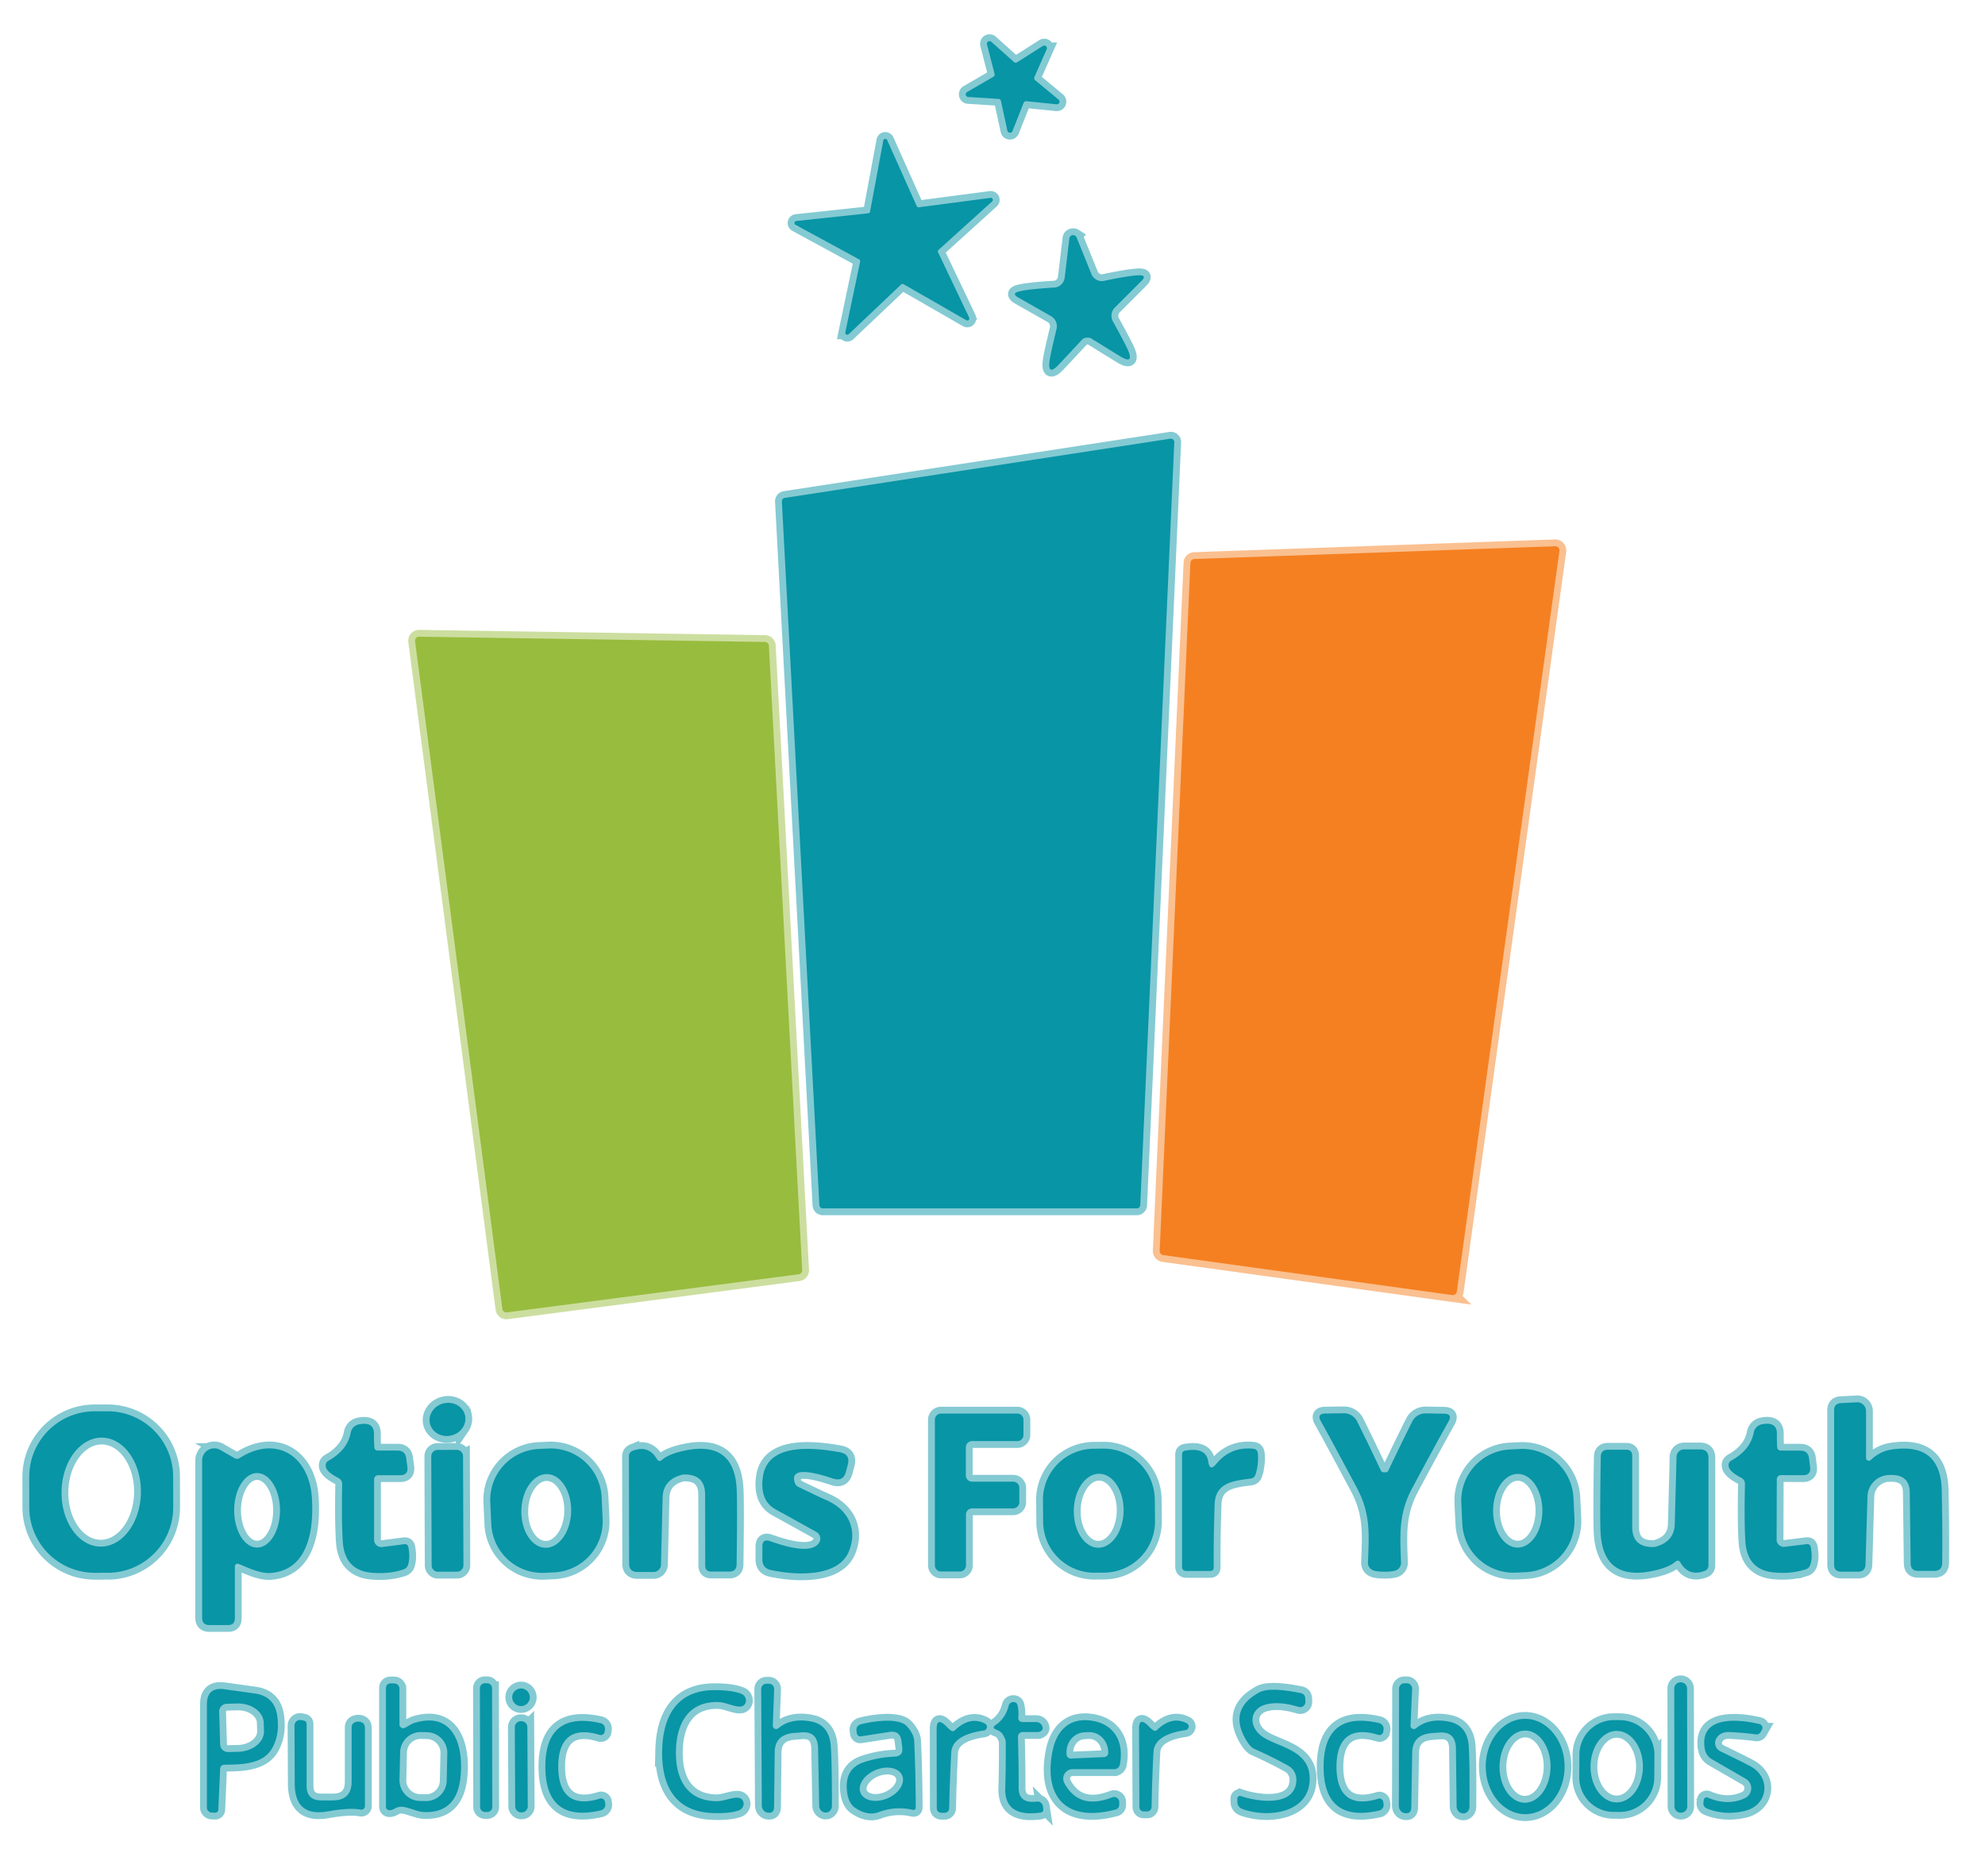
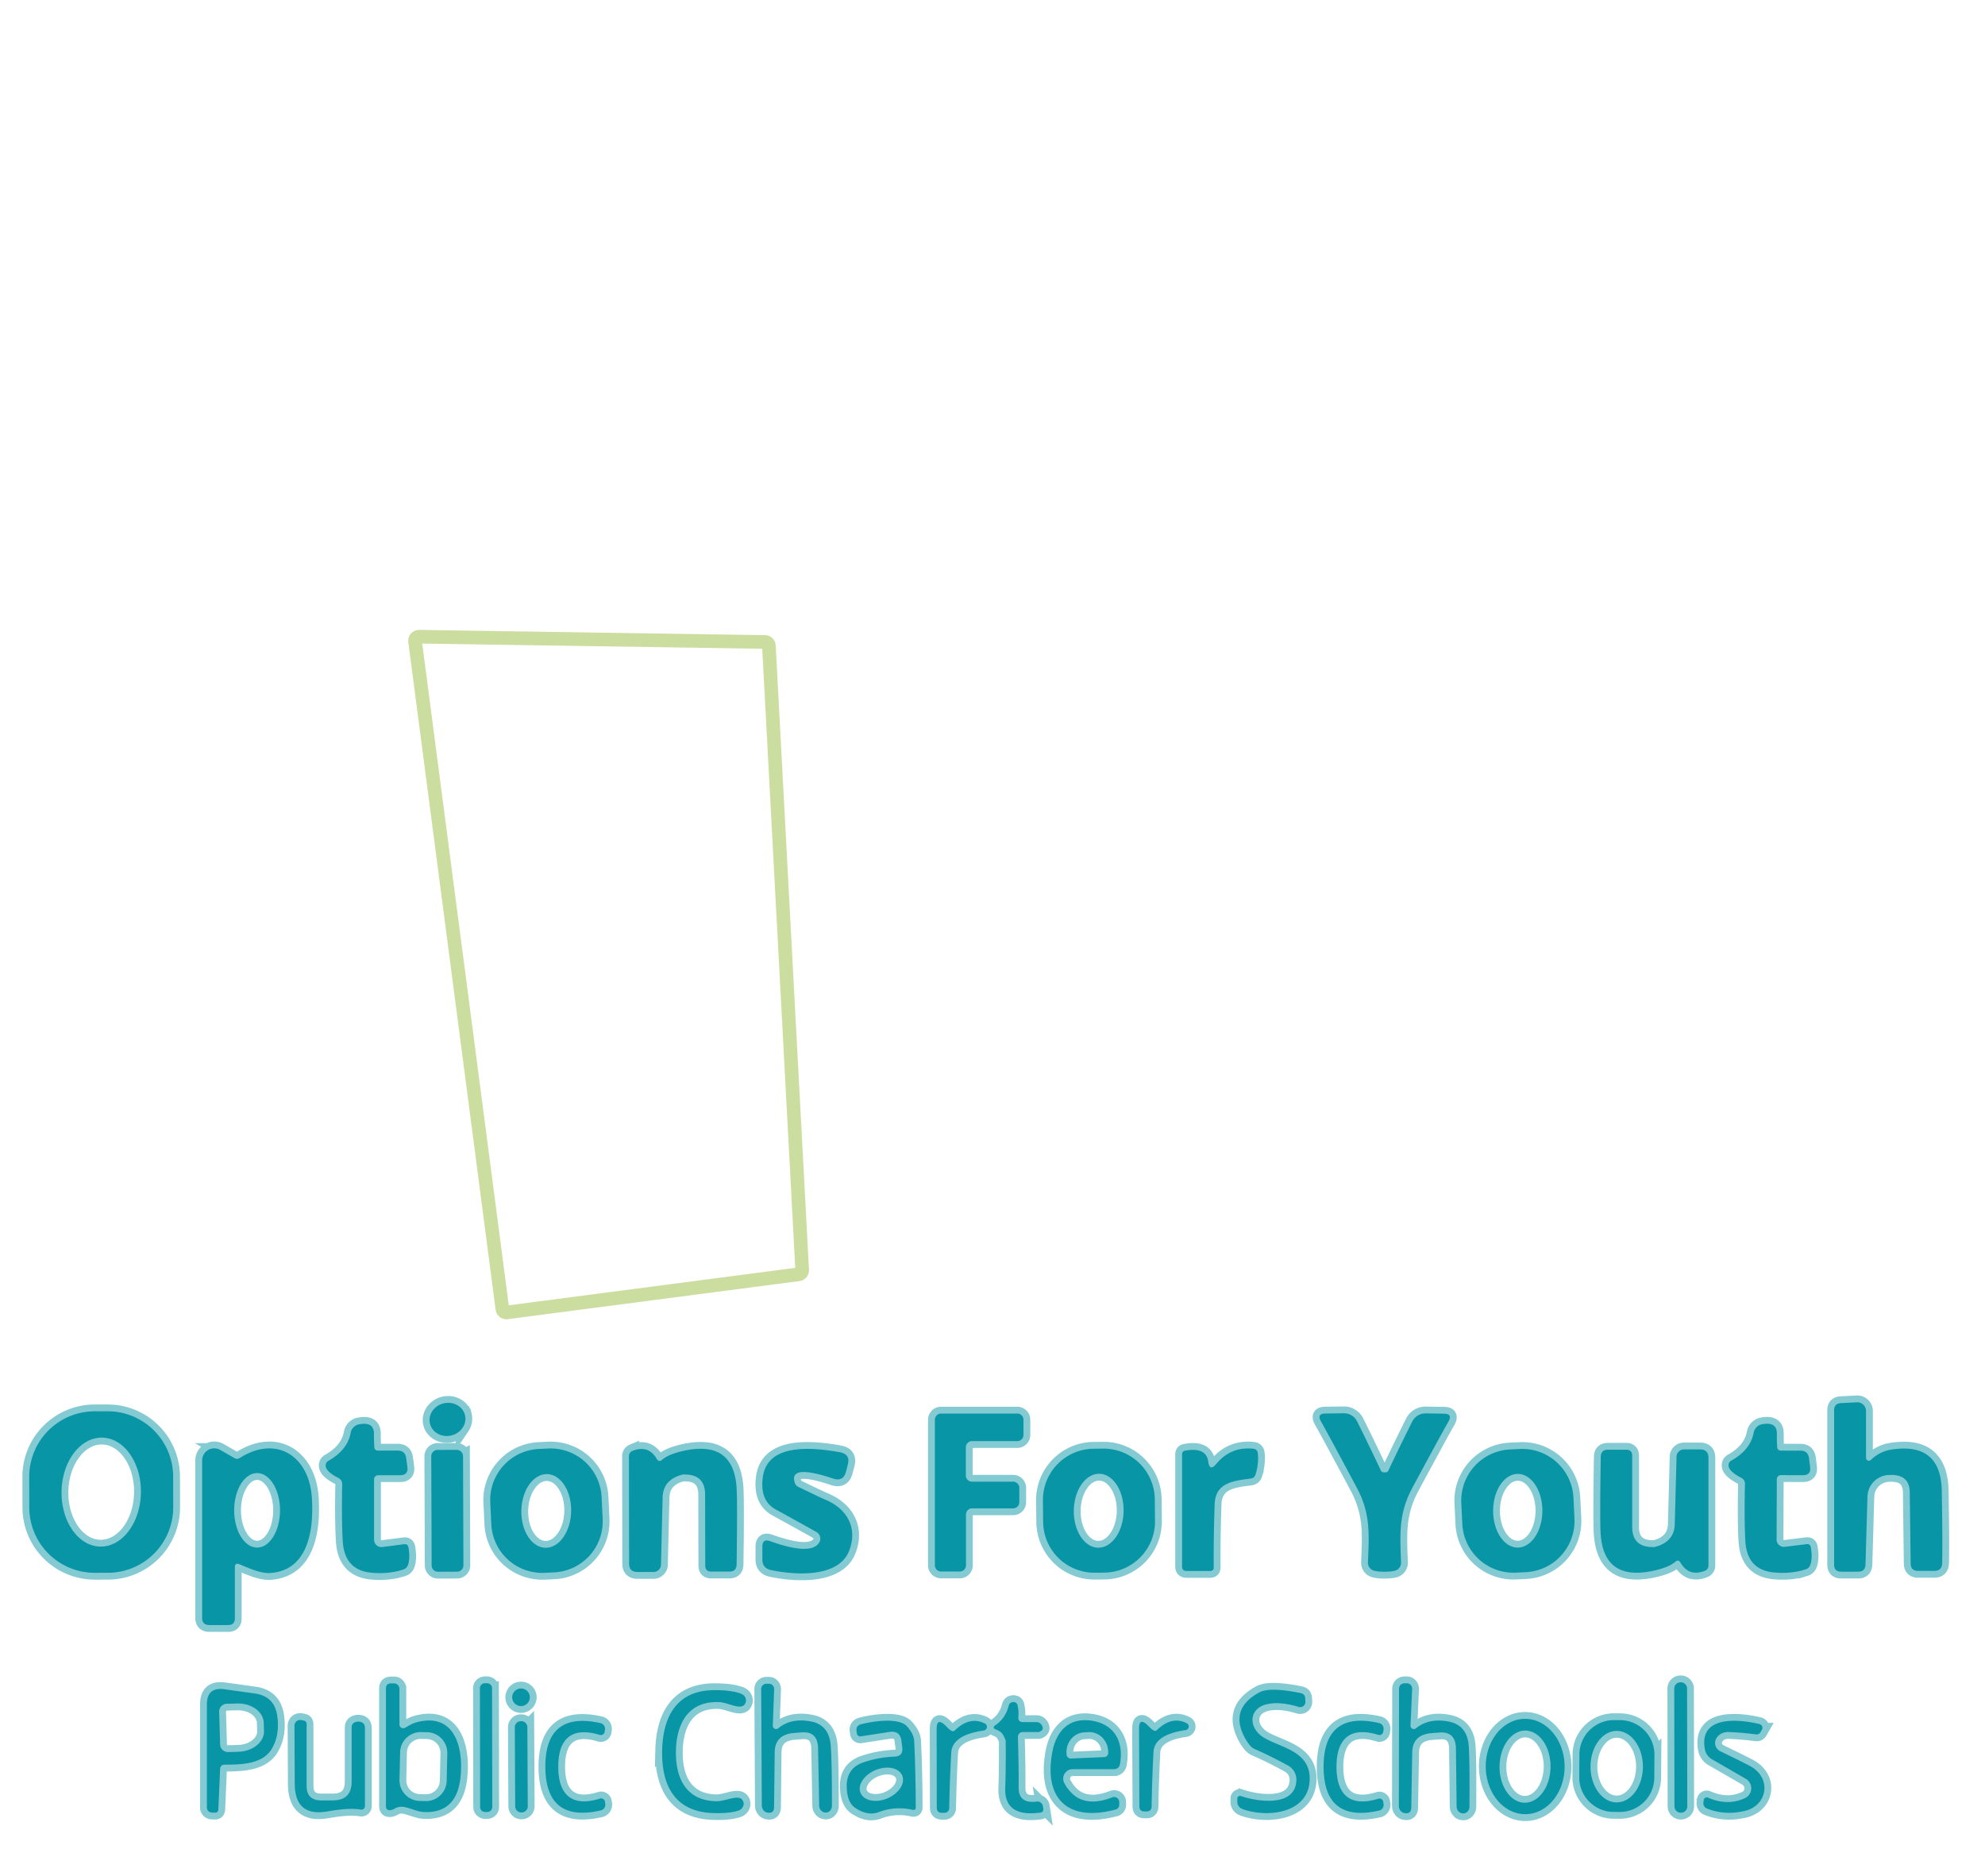
<svg xmlns="http://www.w3.org/2000/svg" width="291" height="275" fill="none">
-   <path stroke="#84CAD3" stroke-width="2" d="M151.749 11.76a.393.393 0 0 1-.11-.46l1.8-4.07a.39.39 0 0 0-.57-.49l-3.76 2.39a.39.39 0 0 1-.47-.04l-3.32-2.97a.39.39 0 0 0-.63.39l1.11 4.31a.392.392 0 0 1-.18.44l-3.86 2.24a.386.386 0 0 0-.174.422.385.385 0 0 0 .344.299l4.45.28a.393.393 0 0 1 .36.31l.94 4.35a.385.385 0 0 0 .344.305.393.393 0 0 0 .396-.235l1.64-4.15a.39.39 0 0 1 .4-.24l4.44.45a.392.392 0 0 0 .394-.242.388.388 0 0 0-.114-.448l-3.43-2.84Zm-17.05 18.63a.302.302 0 0 1-.31-.18l-4.33-9.67a.3.3 0 0 0-.57.07l-1.94 10.42a.298.298 0 0 1-.26.24l-10.54 1.13a.301.301 0 0 0-.275.243.303.303 0 0 0 .165.327l9.31 5.06a.298.298 0 0 1 .15.32l-2.18 10.38a.3.3 0 0 0 .5.27l7.69-7.29a.303.303 0 0 1 .36-.04l9.19 5.28a.302.302 0 0 0 .445-.204.298.298 0 0 0-.025-.186l-4.56-9.57a.3.3 0 0 1 .07-.35l7.86-7.11a.298.298 0 0 0 .071-.348.3.3 0 0 0-.311-.172l-10.51 1.38Zm24.571 19.121c.286-.033.52.003.7.11 1.64 1.02 3.036 1.883 4.19 2.59 1.46.9 1.843.567 1.15-1-.274-.607-.994-1.97-2.16-4.09a1.696 1.696 0 0 1-.195-1.061 1.72 1.72 0 0 1 .485-.969l3.89-3.89c.58-.58.46-.86-.36-.84-.967.027-2.67.3-5.11.82a1.64 1.64 0 0 1-1.85-.98c-.16-.387-.88-2.163-2.16-5.33-.06-.153-.137-.257-.23-.31a.552.552 0 0 0-.38-.08.59.59 0 0 0-.34.17c-.08.08-.127.203-.14.37-.4 3.393-.627 5.297-.68 5.71a1.642 1.642 0 0 1-1.52 1.43c-2.494.147-4.21.337-5.15.57-.794.193-.834.493-.12.9l4.78 2.72c.322.183.577.466.725.805.148.339.181.716.095 1.075-.567 2.353-.9 3.86-1 4.52-.254 1.693.203 1.913 1.37.66.926-.987 2.046-2.187 3.36-3.6.146-.16.363-.26.65-.3Zm7.39 127.66a.492.492 0 0 0 .346-.139.495.495 0 0 0 .154-.341l4.99-111.85a.495.495 0 0 0-.352-.503.502.502 0 0 0-.218-.017l-56.53 8.68a.498.498 0 0 0-.43.52l5.5 103.18a.498.498 0 0 0 .5.47h46.04Z" />
-   <path stroke="#FAC090" stroke-width="2" d="M212.889 189.88a.609.609 0 0 0 .68-.52l15.04-108.58a.6.6 0 0 0-.023-.263.601.601 0 0 0-.347-.38.613.613 0 0 0-.26-.047l-52.88 1.87a.613.613 0 0 0-.59.58l-4.5 100.84a.612.612 0 0 0 .53.64l42.35 5.86Z" />
  <path stroke="#CCDE9F" stroke-width="2" d="M117.089 186.832a.591.591 0 0 0 .51-.62l-4.88-91.53a.59.59 0 0 0-.58-.56l-50.7-.77a.59.59 0 0 0-.59.67l12.8 97.9a.591.591 0 0 0 .66.5l42.78-5.59Z" />
  <path stroke="#84CAD3" stroke-width="2" d="M273.559 213.75v-6.86a1.288 1.288 0 0 0-1.37-1.29l-2.28.12c-.687.033-1.03.38-1.03 1.04v22.64c0 .687.343 1.03 1.03 1.03h2.49c.693 0 1.053-.347 1.08-1.04l.29-9.99a3.232 3.232 0 0 1 .932-2.176 3.26 3.26 0 0 1 2.168-.964h.11c1.973-.1 2.97.753 2.99 2.56l.13 10.4c.007.733.377 1.1 1.11 1.1h2.33c.773 0 1.167-.387 1.18-1.16.047-2.467.027-5.997-.06-10.59-.087-4.78-2.56-6.79-7.42-6.03-1.107.173-2.1.677-2.98 1.51a.414.414 0 0 1-.452.087.406.406 0 0 1-.248-.387Zm-205.393-6.256a2.32 2.32 0 0 0-1.151-1.483 2.768 2.768 0 0 0-1.98-.254 2.852 2.852 0 0 0-.94.415 2.664 2.664 0 0 0-.71.71 2.42 2.42 0 0 0-.374.897 2.26 2.26 0 0 0 .021.948c.15.624.564 1.157 1.151 1.483.588.326 1.3.417 1.981.253.337-.081.656-.222.94-.415.283-.193.524-.434.71-.71a2.41 2.41 0 0 0 .373-.897c.06-.316.053-.638-.02-.947Zm-42.781 9.009a9.596 9.596 0 0 0-5.942-8.859 9.611 9.611 0 0 0-3.675-.724l-1.9.003a9.6 9.6 0 0 0-9.583 9.617l.008 4.48a9.593 9.593 0 0 0 2.824 6.783 9.609 9.609 0 0 0 6.793 2.8l1.9-.003a9.6 9.6 0 0 0 9.583-9.617l-.008-4.48Zm115.314 13.907a.907.907 0 0 0 .91-.91v-7.44a.91.91 0 0 1 .91-.91h6a.907.907 0 0 0 .91-.91v-2.09a.907.907 0 0 0-.91-.91h-6.02a.91.91 0 0 1-.91-.91v-4.13a.91.91 0 0 1 .91-.91h6.63a.906.906 0 0 0 .841-.562.919.919 0 0 0 .069-.348v-2.22a.896.896 0 0 0-.267-.643.906.906 0 0 0-.643-.267h-11.17a.91.91 0 0 0-.91.91v21.34a.91.91 0 0 0 .91.91h2.74Zm62.271.031c.653 0 1.166-.05 1.54-.15a1.2 1.2 0 0 0 .88-1.19c-.14-4.09-.4-7.14 1.67-10.98 2.626-4.887 4.39-8.123 5.29-9.71.42-.747.203-1.127-.65-1.14l-2.7-.04a2.158 2.158 0 0 0-1.97 1.2 350.89 350.89 0 0 0-3.5 7.19c-.054.1-.12.17-.2.21-.067.027-.18.04-.34.04-.167 0-.284-.013-.35-.04a.47.47 0 0 1-.2-.21 371.255 371.255 0 0 0-3.48-7.2 2.158 2.158 0 0 0-1.96-1.21l-2.7.04c-.854.007-1.074.383-.66 1.13.9 1.593 2.653 4.837 5.26 9.73 2.06 3.84 1.8 6.89 1.64 10.98-.009.267.072.53.232.746.16.216.388.372.648.444.373.107.89.16 1.55.16Zm-148.101-18.3a28.849 28.849 0 0 1-.05-1.86c.033-1.247-.693-1.73-2.18-1.45a1.53 1.53 0 0 0-1.23 1.23c-.307 1.687-1.387 3.053-3.24 4.1-.313.173-.453.437-.42.79.04.553.657 1.133 1.85 1.74.38.2.567.513.56.94-.067 3.607-.037 6.397.09 8.37.173 2.793 1.557 4.32 4.15 4.58 1.693.167 3.273.01 4.74-.47.333-.113.557-.333.67-.66.227-.653.25-1.503.07-2.55-.067-.38-.287-.543-.66-.49l-3.16.41a1.09 1.09 0 0 1-.853-.256 1.063 1.063 0 0 1-.367-.804v-8.88a.58.58 0 0 1 .176-.417.604.604 0 0 1 .424-.173h3.21c.82 0 1.177-.407 1.07-1.22l-.17-1.28c-.093-.74-.513-1.11-1.26-1.11h-2.85c-.36 0-.55-.18-.57-.54Zm205.66-.001a34.32 34.32 0 0 1-.04-1.86c.04-1.247-.683-1.734-2.17-1.46a1.526 1.526 0 0 0-1.23 1.23c-.313 1.68-1.396 3.04-3.25 4.08-.313.166-.456.426-.43.78.04.553.654 1.136 1.84 1.75.38.2.567.513.56.94-.08 3.6-.06 6.383.06 8.35.16 2.793 1.534 4.323 4.12 4.59 1.687.173 3.264.023 4.73-.45a1.02 1.02 0 0 0 .67-.66c.234-.647.26-1.494.08-2.54-.06-.38-.276-.544-.65-.49l-3.16.39a1.093 1.093 0 0 1-.846-.26 1.081 1.081 0 0 1-.364-.8l.03-8.86a.585.585 0 0 1 .371-.545.603.603 0 0 1 .229-.045l3.21.01c.82.006 1.177-.397 1.07-1.21l-.16-1.28c-.093-.74-.513-1.11-1.26-1.11l-2.84-.01c-.36 0-.55-.18-.57-.54Zm-172.335 7.357a7.486 7.486 0 0 0-4.939-6.686 7.5 7.5 0 0 0-2.886-.434l-1.378.065a7.499 7.499 0 0 0-5.18 2.438 7.486 7.486 0 0 0-1.94 5.386l.152 3.217a7.474 7.474 0 0 0 2.438 5.18 7.467 7.467 0 0 0 5.386 1.939l1.379-.065a7.479 7.479 0 0 0 7.12-7.824l-.153-3.216Zm81.098.329a7.509 7.509 0 0 0-7.588-7.431l-1.38.014a7.523 7.523 0 0 0-5.287 2.256 7.512 7.512 0 0 0-2.144 5.333l.033 3.159a7.509 7.509 0 0 0 7.588 7.431l1.38-.014a7.504 7.504 0 0 0 5.287-2.255 7.522 7.522 0 0 0 2.144-5.333l-.033-3.16Zm7.837-5.525c-.2-1.44-1.323-1.977-3.37-1.61-.313.053-.47.237-.47.55v16.45c0 .427.217.64.65.64h3.46c.36 0 .537-.177.53-.53-.02-2.967.027-6.057.14-9.27.11-3.19 2.82-3.42 5.29-3.75.353-.047.583-.237.69-.57a7.68 7.68 0 0 0 .35-3.11c-.033-.413-.257-.643-.67-.69-2.187-.233-3.993.507-5.42 2.22-.647.787-1.04.677-1.18-.33Zm-142.7 15.349a.379.379 0 0 1 .52-.36c1.57.63 3.26 1.47 4.82 1.33 2.52-.233 4.253-1.613 5.2-4.14.673-1.8.923-4.09.75-6.87-.37-6.03-5.11-9.3-10.58-5.84a.685.685 0 0 1-.76.02l-2.08-1.2a1.78 1.78 0 0 0-2.67 1.54v23.06c0 .713.357 1.07 1.07 1.07h2.74c.66 0 .99-.33.99-.99v-7.62Zm33.451-16.147a.932.932 0 0 0-.933-.927l-2.8.01a.924.924 0 0 0-.656.275.922.922 0 0 0-.27.658l.056 16a.932.932 0 0 0 .933.927l2.8-.01a.925.925 0 0 0 .857-.577.931.931 0 0 0 .07-.356l-.056-16Zm28.41.408c-.828-1.407-2.02-1.8-3.58-1.18a.825.825 0 0 0-.51.76l.03 15.77c0 .813.41 1.22 1.23 1.22h2.35a1.091 1.091 0 0 0 1.09-1.06l.24-9.87c.046-1.76 1.033-2.88 2.959-3.36.027-.007.15-.007.37 0 1.927.027 2.894 1.007 2.9 2.94l.02 10.4c0 .6.3.897.9.89h2.62c.714 0 1.074-.357 1.08-1.07.08-5.78.084-9.443.01-10.99-.24-5.007-2.993-6.85-8.26-5.53-1.22.313-2.113.713-2.68 1.2-.306.267-.563.227-.77-.12Zm23.79 12.279c-.813 1.267-3.207 1.19-7.18-.23-.76-.267-1.14.003-1.14.81v1.87c0 .853.417 1.37 1.25 1.55 3.46.75 9.84 1.18 11.44-2.74 1.29-3.16-.04-6.11-3.36-7.53-.453-.187-1.807-.827-4.06-1.92a.947.947 0 0 1-.5-.56c-.653-1.907 1.21-2.127 5.59-.66.993.333 1.623.007 1.89-.98l.27-1.02c.287-1.047-.103-1.667-1.17-1.86-7.013-1.273-10.773-.057-11.28 3.65-.313 2.3.317 3.88 1.89 4.74 1.787.98 3.773 2.08 5.96 3.3a1.12 1.12 0 0 1 .4 1.58Zm110.584-6.609a7.519 7.519 0 0 0-2.456-5.197 7.527 7.527 0 0 0-5.412-1.938l-1.438.071a7.519 7.519 0 0 0-5.197 2.456 7.535 7.535 0 0 0-1.507 2.513 7.526 7.526 0 0 0-.43 2.899l.149 3.056a7.502 7.502 0 0 0 2.457 5.197 7.516 7.516 0 0 0 5.411 1.937l1.438-.07a7.502 7.502 0 0 0 5.197-2.457 7.5 7.5 0 0 0 1.938-5.411l-.15-3.056Zm15.694 9.529c.827 1.406 2.024 1.803 3.59 1.19a.825.825 0 0 0 .51-.76v-15.8c0-.82-.41-1.23-1.23-1.23h-2.36a1.088 1.088 0 0 0-1.09 1.06l-.26 9.89c-.046 1.76-1.036 2.88-2.97 3.36-.026.006-.15.006-.37 0-1.933-.034-2.9-1.017-2.9-2.95v-10.42c0-.6-.3-.9-.9-.9h-2.63c-.713 0-1.073.356-1.08 1.07-.093 5.786-.103 9.456-.03 11.01.234 5.013 2.987 6.863 8.26 5.55 1.227-.307 2.124-.704 2.69-1.19.307-.267.564-.227.77.12Zm.965 18.459a.921.921 0 0 0-.921-.919h-.04a.941.941 0 0 0-.352.071.91.91 0 0 0-.567.851l.031 17.28a.925.925 0 0 0 .27.65.926.926 0 0 0 .651.268h.04a.921.921 0 0 0 .919-.921l-.031-17.28Zm-188.765 5.272v-5.24a.79.79 0 0 0-.79-.79h-.43c-.507 0-.76.25-.76.75v17.25c0 .433.217.63.65.59.187-.02.404-.1.65-.24.282-.164.599-.254.92-.26.88-.03 2.32.73 3.29.77 3.193.16 4.994-1.487 5.4-4.94.51-4.33-.73-9.72-6.4-8.22-.7.18-1.15.51-1.71.81a.549.549 0 0 1-.747-.206.552.552 0 0 1-.073-.274Zm13.575-5.321a.726.726 0 0 0-.451-.674.743.743 0 0 0-.28-.055l-.32.001a.724.724 0 0 0-.516.214.736.736 0 0 0-.213.517l.03 17.42a.726.726 0 0 0 .453.674.744.744 0 0 0 .28.055l.32-.001a.724.724 0 0 0 .673-.452.723.723 0 0 0 .055-.279l-.03-17.42Zm41.957 5.881a.49.49 0 0 1-.8-.39l.2-5.33a.821.821 0 0 0-.212-.578.747.747 0 0 0-.548-.242h-.38a.783.783 0 0 0-.542.233.765.765 0 0 0-.218.547l.09 17.08c.001.268.096.525.267.72.17.194.404.312.653.33l.07.01c.54.04.81-.246.81-.86l.09-7.99c.013-1.726.94-2.673 2.78-2.84l1.11-.09c1.613-.146 2.437.63 2.47 2.33l.16 8.43c.003.265.106.519.288.704a.938.938 0 0 0 .682.286h.03a.836.836 0 0 0 .616-.29 1.04 1.04 0 0 0 .254-.69c0-4.366-.057-7.296-.17-8.79-.147-2.06-1.127-3.256-2.94-3.59-1.927-.36-3.513-.023-4.76 1.01Zm93.488 0a.493.493 0 0 1-.529.059.489.489 0 0 1-.271-.459l.24-5.37a.801.801 0 0 0-.459-.767.726.726 0 0 0-.301-.063h-.38a.779.779 0 0 0-.78.78l-.03 17.2c.001.268.096.527.266.723a.973.973 0 0 0 .654.337l.07.01c.547.046.824-.24.83-.86l.14-8.04c.027-1.74.967-2.687 2.82-2.84l1.12-.09c1.627-.134 2.45.656 2.47 2.37l.1 8.49c.003.266.106.52.288.707a.949.949 0 0 0 .682.293h.03a.845.845 0 0 0 .62-.291c.165-.183.258-.43.26-.689.034-4.394 0-7.344-.1-8.85-.133-2.074-1.113-3.287-2.94-3.64-1.933-.374-3.533-.044-4.8.99Zm-129.908-4.55a1.288 1.288 0 0 0-1.29-1.29 1.289 1.289 0 1 0 0 2.58 1.29 1.29 0 0 0 1.29-1.29Zm-44.782 9.88c2.59 0 5.6-.1 6.93-2.29.814-1.347 1.09-2.96.83-4.84-.267-1.94-1.37-3.044-3.31-3.31l-4.45-.62c-1.706-.234-2.56.51-2.56 2.23v15.12c0 .187.073.366.203.502s.308.217.497.228l.45.02c.333.013.51-.15.53-.49l.26-5.96a.618.618 0 0 1 .62-.59Zm64.181-2.09c-.11 4.99 1.75 8.95 7.36 9.18 1.647.067 2.93-.057 3.85-.37.32-.113.543-.327.67-.64a.907.907 0 0 0-.11-.89c-.167-.247-.453-.363-.86-.35-.83.02-2.02.54-2.97.52-4.42-.07-6.01-3.38-5.92-7.4.09-4.03 1.83-7.27 6.25-7.14.95.03 2.11.6 2.94.66.407.033.7-.07.88-.31.2-.267.25-.563.15-.89a1.08 1.08 0 0 0-.65-.67c-.9-.353-2.173-.533-3.82-.54-5.62-.03-7.66 3.85-7.77 8.84Zm92.98 4.31c-.08 3.95-5.41 3.3-8.15 2.38a.388.388 0 0 0-.469.187.368.368 0 0 0-.041.173v.42c0 .58.273.963.82 1.15 3.79 1.34 9.86.53 9.79-4.58-.06-4-4.37-4.48-6.71-5.91-2.37-1.45-2.24-4.32.47-4.91 1.28-.28 2.82-.147 4.62.4a.766.766 0 0 0 .689-.119.754.754 0 0 0 .301-.631l-.02-.47c-.014-.454-.244-.724-.69-.81-3.02-.614-5.034-.647-6.04-.1-2.954 1.6-3.664 3.816-2.13 6.65.48.886.94 1.43 1.38 1.63a60.25 60.25 0 0 1 4.97 2.46 2.342 2.342 0 0 1 1.21 2.08Zm-40.761-9.251a5.225 5.225 0 0 0-.12-1.69.55.55 0 0 0-.43-.44.594.594 0 0 0-.34 0 .65.65 0 0 0-.52.5c-.326 1.26-.97 2.21-1.93 2.85-.393.267-.37.487.07.66.5.187.837.437 1.01.75.126.215.229.418.301.591.072.172.109.31.109.399.014 2.987-.01 5.247-.07 6.78-.12 2.913 1.587 4.133 5.12 3.66.354-.047.504-.243.45-.59l-.06-.37a.788.788 0 0 0-.88-.66c-1.806.24-2.696-.463-2.67-2.11.02-1.653-.013-4.113-.1-7.38a.687.687 0 0 1 .192-.494.69.69 0 0 1 .488-.206h2.34c.02 0 .044-.003.07-.01.54-.2.677-.527.41-.98a.885.885 0 0 0-.82-.47h-1.91c-.526 0-.763-.263-.71-.79ZM48.78 263.971h-1.7c-1.42 0-2.13-.71-2.13-2.13v-9.04c0-.306-.15-.486-.45-.54l-.34-.07a.834.834 0 0 0-.91.457.834.834 0 0 0-.08.353l.04 8.57c.027 3.24 1.643 4.577 4.85 4.01 2.107-.38 3.717-.466 4.83-.26a.521.521 0 0 0 .61-.51v-11.43c0-.593-.297-.913-.89-.96a1.182 1.182 0 0 0-.44.05c-.413.114-.62.387-.62.82v7.92c0 1.84-.923 2.76-2.77 2.76Zm28.529-10.734a.887.887 0 0 0-.895-.885h-.06a.884.884 0 0 0-.82.554.887.887 0 0 0-.065.341l.06 11.599a.894.894 0 0 0 .554.82.905.905 0 0 0 .341.066l.06-.001a.883.883 0 0 0 .82-.553.892.892 0 0 0 .066-.341l-.061-11.6Zm2.641 5.823c.01 5.06 2.38 7.71 8.13 6.37a.85.85 0 0 0 .65-.96l-.05-.32a.556.556 0 0 0-.483-.471.564.564 0 0 0-.238.021c-4.29 1.35-6.11-.74-6.12-4.65-.02-3.9 1.79-6 6.09-4.68a.56.56 0 0 0 .71-.46l.05-.32a.85.85 0 0 0-.66-.95c-5.76-1.3-8.1 1.36-8.08 6.42Zm51.17-1.509c-1.54.06-3.054.34-4.54.84-1.754.6-2.567 1.89-2.44 3.87.086 1.38.496 2.313 1.23 2.8 1.22.82 2.366 1.03 3.44.63a8.499 8.499 0 0 1 4.94-.35c.34.08.506-.054.5-.4-.014-3.507-.09-6.734-.23-9.68-.034-.687-.39-1.407-1.07-2.16-1.27-1.39-5.34-.66-6.71-.3-.534.146-.757.49-.67 1.03l.05.33a.508.508 0 0 0 .198.328.504.504 0 0 0 .372.092l4.21-.65c1.033-.154 1.616.286 1.75 1.32l.12.94c.113.873-.27 1.326-1.15 1.36Zm8.319-3.811a3.117 3.117 0 0 1-.55-.45c-1.054-1.146-1.58-1.076-1.58.21l.02 11.52c0 .514.256.77.77.77h.38a.668.668 0 0 0 .67-.65c.053-2.76.153-5.483.3-8.17.093-1.726 1.686-2.81 4.78-3.25a.541.541 0 0 0 .17-1.01c-1.46-.76-2.927-.436-4.4.97-.174.167-.36.187-.56.06Zm17.82 5.652h6.09a.848.848 0 0 0 .532-.19.828.828 0 0 0 .288-.48c.67-3.47-.92-6.11-4.47-6.48-3.06-.32-4.84 1.61-5.41 4.55-1.3 6.7 2.03 10.45 9.28 8.51a.701.701 0 0 0 .369-.245.676.676 0 0 0 .141-.415v-.43a.735.735 0 0 0-.661-.737.77.77 0 0 0-.359.047c-3.24 1.266-5.58.576-7.02-2.07a1.396 1.396 0 0 1 .531-1.878c.21-.12.448-.183.689-.182Zm11.82-5.702a3.01 3.01 0 0 1-.54-.44c-1.047-1.133-1.567-1.063-1.56.21l.05 11.38c0 .507.253.757.76.75h.37a.657.657 0 0 0 .66-.64c.046-2.726.14-5.416.28-8.07.086-1.706 1.656-2.78 4.71-3.22a.527.527 0 0 0 .448-.441.529.529 0 0 0-.288-.559c-1.44-.746-2.887-.423-4.34.97-.167.167-.35.187-.55.06Zm24.96 5.35c0 5.08 2.36 7.74 8.13 6.42a.848.848 0 0 0 .66-.96l-.05-.32a.562.562 0 0 0-.72-.46c-4.31 1.34-6.13-.76-6.13-4.68s1.82-6.01 6.13-4.68a.564.564 0 0 0 .634-.226.553.553 0 0 0 .086-.224l.05-.33a.851.851 0 0 0-.66-.95c-5.77-1.33-8.13 1.34-8.13 6.41Zm29.599 6.951a4.923 4.923 0 0 0 2.208-.547 5.856 5.856 0 0 0 1.864-1.528 7.232 7.232 0 0 0 1.237-2.277c.285-.85.428-1.76.422-2.678-.013-1.854-.635-3.627-1.728-4.93-1.093-1.304-2.568-2.03-4.101-2.019a4.923 4.923 0 0 0-2.208.547 5.852 5.852 0 0 0-1.865 1.529 7.236 7.236 0 0 0-1.237 2.276 8.275 8.275 0 0 0-.421 2.678c.013 1.854.634 3.627 1.727 4.931 1.093 1.303 2.569 2.029 4.102 2.018Zm18.903-8.692a5.065 5.065 0 0 0-1.457-3.589 5.067 5.067 0 0 0-3.568-1.507l-.88-.006a5.063 5.063 0 0 0-5.095 5.025l-.023 3.34a5.053 5.053 0 0 0 1.457 3.588 5.055 5.055 0 0 0 3.567 1.507l.88.006a5.057 5.057 0 0 0 5.095-5.024l.024-3.34Zm13.258 6.341c-1.693.787-3.5.76-5.42-.08a.443.443 0 0 0-.389.02.431.431 0 0 0-.221.32l-.05.39a.8.8 0 0 0 .5.86c1.76.713 3.63.83 5.61.35 3.33-.82 3.91-4.84.76-6.55-.613-.333-2.08-1.063-4.4-2.19a1.357 1.357 0 0 1-.741-1.415 1.33 1.33 0 0 1 .201-.525c.407-.62 1.03-.91 1.87-.87 1.393.06 2.69.173 3.89.34.307.04.537-.073.69-.34l.2-.35a.558.558 0 0 0-.35-.82c-2.98-.72-8.96-1.36-8.01 3.72a2.106 2.106 0 0 0 1.02 1.43l4.97 2.87a1.597 1.597 0 0 1 .529 2.28 1.599 1.599 0 0 1-.659.56Z" />
  <path stroke="#84CAD3" stroke-width="2" d="M14.699 226.759c1.543.027 3.038-.788 4.156-2.268 1.117-1.479 1.765-3.5 1.802-5.619a10.631 10.631 0 0 0-.39-3.065 8.644 8.644 0 0 0-1.215-2.613c-.528-.752-1.159-1.351-1.858-1.765a4.481 4.481 0 0 0-2.216-.647c-1.544-.027-3.038.789-4.156 2.268-1.117 1.479-1.766 3.5-1.803 5.619a10.629 10.629 0 0 0 .39 3.065 8.648 8.648 0 0 0 1.216 2.614c.527.751 1.159 1.351 1.858 1.765a4.49 4.49 0 0 0 2.216.646Zm65.248.169c.968.024 1.91-.522 2.619-1.518.709-.995 1.127-2.359 1.162-3.791a7.695 7.695 0 0 0-.227-2.072 6.031 6.031 0 0 0-.749-1.771c-.326-.51-.719-.917-1.155-1.199a2.655 2.655 0 0 0-1.386-.445c-.968-.024-1.91.522-2.619 1.518-.709.995-1.127 2.359-1.162 3.791-.017.709.06 1.413.227 2.072.168.66.422 1.262.749 1.771.326.51.719.917 1.155 1.199.436.282.907.434 1.386.445Zm81.027-.007c.968.017 1.906-.538 2.608-1.542.702-1.005 1.111-2.376 1.136-3.814.025-1.437-.335-2.822-1.002-3.85-.667-1.029-1.585-1.616-2.553-1.633-.968-.016-1.906.538-2.608 1.543-.702 1.004-1.111 2.376-1.136 3.813-.025 1.437.336 2.822 1.002 3.85.667 1.029 1.585 1.616 2.553 1.633ZM37.688 226.9c.441 0 .878-.141 1.286-.415.408-.275.778-.677 1.09-1.184a6.39 6.39 0 0 0 .728-1.771 8.52 8.52 0 0 0 .256-2.09c0-1.448-.354-2.836-.984-3.86s-1.485-1.6-2.376-1.6c-.891 0-1.746.576-2.376 1.6-.63 1.024-.984 2.412-.984 3.86 0 .717.087 1.427.256 2.09a6.42 6.42 0 0 0 .728 1.771c.312.507.683.909 1.09 1.184.408.274.845.415 1.286.415Zm184.792.002c.957.003 1.878-.563 2.558-1.573.681-1.01 1.066-2.383 1.071-3.815a7.801 7.801 0 0 0-.268-2.067 6.087 6.087 0 0 0-.776-1.755c-.334-.503-.73-.902-1.167-1.175a2.612 2.612 0 0 0-1.38-.415c-.958-.004-1.878.562-2.559 1.572-.68 1.011-1.065 2.383-1.07 3.815a7.76 7.76 0 0 0 .267 2.067c.179.656.443 1.252.777 1.755.333.503.73.902 1.167 1.175.437.273.906.414 1.38.416ZM65.573 257.069a3.03 3.03 0 0 0-2.96-3.097l-.86-.02a3.029 3.029 0 0 0-3.098 2.96l-.092 4.039a3.027 3.027 0 0 0 2.96 3.098l.86.02a3.029 3.029 0 0 0 3.098-2.961l.092-4.039ZM32.13 250.99l.14 4.78a1.152 1.152 0 0 0 1.19 1.11l1.48-.04a4.899 4.899 0 0 0 1.467-.268c.463-.161.882-.39 1.23-.674.35-.283.624-.615.806-.977.182-.362.27-.746.257-1.131l-.04-1.22c-.025-.775-.452-1.506-1.19-2.033-.736-.527-1.722-.806-2.74-.777l-1.48.04a1.153 1.153 0 0 0-1.12 1.19Zm100.133 9.334a1.65 1.65 0 0 0-.564-.697 2.422 2.422 0 0 0-.944-.397 3.689 3.689 0 0 0-1.179-.035c-.414.05-.833.163-1.235.331-.809.338-1.495.882-1.904 1.511-.41.629-.511 1.291-.281 1.842.114.272.306.509.565.697.259.187.579.322.944.396a3.71 3.71 0 0 0 1.178.036 4.693 4.693 0 0 0 1.235-.331c.81-.339 1.495-.882 1.905-1.511.41-.629.511-1.291.28-1.842Zm24.735-2.493 4.88-.21a.622.622 0 0 0 .59-.64l-.01-.23a2.999 2.999 0 0 0-.892-2.02 2.674 2.674 0 0 0-1.978-.77l-.62.03a2.675 2.675 0 0 0-1.902.934 2.999 2.999 0 0 0-.718 2.086l.01.23a.622.622 0 0 0 .64.59Zm66.515 6.479c.992.01 1.949-.537 2.661-1.522.711-.984 1.119-2.326 1.134-3.728a7.258 7.258 0 0 0-.263-2.028 5.816 5.816 0 0 0-.793-1.724 3.964 3.964 0 0 0-1.201-1.16 2.823 2.823 0 0 0-1.427-.417c-.992-.011-1.949.537-2.661 1.521-.712.985-1.12 2.326-1.134 3.729a7.21 7.21 0 0 0 .263 2.027c.181.644.451 1.23.793 1.725.342.495.75.889 1.201 1.159.451.271.936.413 1.427.418Zm13.488-.049c1.018.002 1.996-.548 2.718-1.53.722-.981 1.129-2.313 1.131-3.703a6.936 6.936 0 0 0-.289-2.006 5.672 5.672 0 0 0-.829-1.701 4.02 4.02 0 0 0-1.244-1.138 2.98 2.98 0 0 0-1.469-.402c-1.018-.002-1.996.549-2.718 1.53-.722.982-1.129 2.314-1.131 3.704a6.93 6.93 0 0 0 .289 2.005c.192.636.473 1.215.829 1.702a4.02 4.02 0 0 0 1.244 1.138c.465.264.965.4 1.469.401Z" />
-   <path fill="#0895A6" d="m151.751 11.76 3.43 2.84a.388.388 0 0 1 .114.449.392.392 0 0 1-.394.242l-4.44-.45a.39.39 0 0 0-.4.24l-1.64 4.15a.394.394 0 0 1-.396.235.39.39 0 0 1-.344-.305l-.94-4.35a.393.393 0 0 0-.36-.31l-4.45-.28a.385.385 0 0 1-.344-.3.39.39 0 0 1 .174-.42l3.86-2.24a.392.392 0 0 0 .18-.44l-1.11-4.31a.393.393 0 0 1 .174-.423.389.389 0 0 1 .456.033l3.32 2.97a.388.388 0 0 0 .47.04l3.76-2.39a.39.39 0 0 1 .57.49l-1.8 4.07a.387.387 0 0 0 .11.46Zm-17.052 18.63 10.51-1.38a.3.3 0 0 1 .24.52l-7.86 7.11a.3.3 0 0 0-.07.35l4.56 9.57a.298.298 0 0 1-.236.428.302.302 0 0 1-.184-.038l-9.19-5.28a.298.298 0 0 0-.36.04l-7.69 7.29a.3.3 0 0 1-.5-.27l2.18-10.38a.3.3 0 0 0-.15-.32l-9.31-5.06a.299.299 0 0 1-.165-.327.301.301 0 0 1 .275-.242l10.54-1.13a.298.298 0 0 0 .26-.24l1.94-10.42a.298.298 0 0 1 .259-.247.3.3 0 0 1 .311.176l4.33 9.67a.302.302 0 0 0 .31.18Zm22.541 4.09c.133-.02.26.006.38.08.093.052.17.156.23.31 1.28 3.166 2 4.942 2.16 5.33a1.64 1.64 0 0 0 1.85.98c2.44-.52 4.143-.794 5.11-.82.82-.02.94.26.36.84l-3.89 3.89a1.72 1.72 0 0 0-.485.968c-.052.366.016.738.195 1.061 1.166 2.12 1.886 3.483 2.16 4.09.693 1.567.31 1.9-1.15 1-1.154-.707-2.55-1.57-4.19-2.59-.18-.107-.414-.143-.7-.11-.287.04-.504.14-.65.3a1079.885 1079.885 0 0 1-3.36 3.6c-1.167 1.253-1.624 1.033-1.37-.66.1-.66.433-2.167 1-4.52a1.698 1.698 0 0 0-.095-1.075 1.717 1.717 0 0 0-.725-.805l-4.78-2.72c-.714-.407-.674-.707.12-.9.94-.233 2.656-.423 5.15-.57a1.642 1.642 0 0 0 1.52-1.43c.053-.413.28-2.317.68-5.71.013-.167.06-.29.14-.37a.59.59 0 0 1 .34-.17Zm9.42 142.689h-46.04a.498.498 0 0 1-.5-.47l-5.5-103.18a.499.499 0 0 1 .43-.52l56.53-8.68a.502.502 0 0 1 .57.52l-4.99 111.85a.495.495 0 0 1-.154.341.492.492 0 0 1-.346.139Z" />
-   <path fill="#F58021" d="m212.891 189.88-42.35-5.86a.612.612 0 0 1-.53-.64l4.5-100.84a.608.608 0 0 1 .59-.58l52.88-1.87a.613.613 0 0 1 .607.427.6.6 0 0 1 .023.263l-15.04 108.58a.612.612 0 0 1-.68.52Z" />
-   <path fill="#98BC3E" d="m117.089 186.83-42.78 5.59a.592.592 0 0 1-.66-.5l-12.8-97.9a.59.59 0 0 1 .59-.67l50.7.77a.591.591 0 0 1 .58.56l4.88 91.53a.593.593 0 0 1-.51.62Z" />
  <path fill="#0895A6" d="M273.561 213.75a.406.406 0 0 0 .248.387.414.414 0 0 0 .452-.087c.88-.833 1.873-1.337 2.98-1.51 4.86-.76 7.333 1.25 7.42 6.03.087 4.593.107 8.123.06 10.59-.013.773-.407 1.16-1.18 1.16h-2.33c-.733 0-1.103-.367-1.11-1.1l-.13-10.4c-.02-1.807-1.017-2.66-2.99-2.56h-.11a3.26 3.26 0 0 0-2.168.964 3.232 3.232 0 0 0-.932 2.176l-.29 9.99c-.027.693-.387 1.04-1.08 1.04h-2.49c-.687 0-1.03-.343-1.03-1.03v-22.64c0-.66.343-1.007 1.03-1.04l2.28-.12a1.286 1.286 0 0 1 1.265.777c.069.162.105.337.105.513v6.86Zm-207.395-3.287c1.417-.34 2.314-1.67 2.002-2.969-.312-1.3-1.714-2.078-3.132-1.737-1.418.34-2.314 1.67-2.002 2.969.312 1.3 1.714 2.077 3.132 1.737Zm-40.773 10.518a9.6 9.6 0 0 1-9.583 9.617l-1.9.003a9.612 9.612 0 0 1-6.793-2.8 9.6 9.6 0 0 1-2.824-6.783l-.008-4.48a9.6 9.6 0 0 1 9.583-9.617l1.9-.003a9.611 9.611 0 0 1 6.793 2.8 9.601 9.601 0 0 1 2.824 6.783l.008 4.48ZM14.7 226.758c1.543.027 3.038-.789 4.155-2.268 1.118-1.479 1.766-3.5 1.803-5.619a10.635 10.635 0 0 0-.39-3.065 8.659 8.659 0 0 0-1.216-2.614c-.527-.751-1.158-1.35-1.857-1.764a4.481 4.481 0 0 0-2.216-.647c-1.544-.027-3.039.789-4.156 2.268-1.117 1.479-1.766 3.5-1.803 5.619a10.629 10.629 0 0 0 .39 3.065 8.66 8.66 0 0 0 1.216 2.614c.527.751 1.158 1.351 1.857 1.764a4.481 4.481 0 0 0 2.217.647Zm126.001 3.652h-2.74a.91.91 0 0 1-.91-.91v-21.34a.91.91 0 0 1 .91-.91h11.17a.906.906 0 0 1 .841.562c.045.11.069.229.069.348v2.22a.919.919 0 0 1-.267.643.906.906 0 0 1-.643.267h-6.63a.91.91 0 0 0-.91.91v4.13a.91.91 0 0 0 .91.91h6.02a.907.907 0 0 1 .91.91v2.09a.907.907 0 0 1-.91.91h-6a.91.91 0 0 0-.91.91v7.44a.907.907 0 0 1-.91.91Zm62.289-14.541c.16 0 .273-.013.34-.04.08-.04.146-.11.2-.21a350.89 350.89 0 0 1 3.5-7.19 2.168 2.168 0 0 1 1.97-1.2l2.7.04c.853.013 1.07.393.65 1.14-.9 1.587-2.664 4.823-5.29 9.71-2.07 3.84-1.81 6.89-1.67 10.98a1.2 1.2 0 0 1-.88 1.19c-.374.1-.887.15-1.54.15-.66 0-1.177-.053-1.55-.16a1.206 1.206 0 0 1-.648-.444 1.186 1.186 0 0 1-.232-.746c.16-4.09.42-7.14-1.64-10.98-2.607-4.893-4.36-8.137-5.26-9.73-.414-.747-.194-1.123.66-1.13l2.7-.04a2.158 2.158 0 0 1 1.96 1.21 371.255 371.255 0 0 1 3.48 7.2c.053.1.12.17.2.21.066.027.183.04.35.04Zm-147.55-3.188h2.85c.748 0 1.168.37 1.26 1.11l.17 1.28c.108.813-.25 1.22-1.07 1.22h-3.21a.604.604 0 0 0-.423.173.583.583 0 0 0-.176.417v8.88a1.058 1.058 0 0 0 .367.804 1.083 1.083 0 0 0 .853.256l3.16-.41c.373-.053.593.11.66.49.18 1.047.157 1.897-.07 2.55a1.018 1.018 0 0 1-.67.66c-1.467.48-3.047.637-4.74.47-2.593-.26-3.977-1.787-4.15-4.58-.127-1.973-.157-4.763-.09-8.37.007-.427-.18-.74-.56-.94-1.193-.607-1.81-1.187-1.85-1.74-.033-.353.107-.617.42-.79 1.853-1.047 2.933-2.413 3.24-4.1a1.53 1.53 0 0 1 1.23-1.23c1.487-.28 2.213.203 2.18 1.45-.007.487.01 1.107.05 1.86.02.36.21.54.57.54Zm205.089-.541c.02.36.21.54.57.54l2.84.01c.747 0 1.167.37 1.26 1.11l.16 1.28c.107.813-.25 1.216-1.07 1.21l-3.21-.01a.603.603 0 0 0-.554.364.585.585 0 0 0-.046.226l-.03 8.86a1.074 1.074 0 0 0 1.21 1.06l3.16-.39c.374-.054.59.11.65.49.18 1.046.154 1.893-.08 2.54a1.02 1.02 0 0 1-.67.66c-1.466.473-3.043.623-4.73.45-2.586-.267-3.96-1.797-4.12-4.59-.12-1.967-.14-4.75-.06-8.35.007-.427-.18-.74-.56-.94-1.186-.614-1.8-1.197-1.84-1.75-.026-.354.117-.614.43-.78 1.854-1.04 2.937-2.4 3.25-4.08a1.53 1.53 0 0 1 1.23-1.23c1.487-.274 2.21.213 2.17 1.46a34.32 34.32 0 0 0 .04 1.86ZM88.347 222.713a7.478 7.478 0 0 1-7.12 7.824l-1.378.065a7.47 7.47 0 0 1-7.12-4.287 7.476 7.476 0 0 1-.704-2.832l-.151-3.217a7.482 7.482 0 0 1 7.119-7.824l1.378-.065a7.487 7.487 0 0 1 7.824 7.12l.152 3.216Zm-8.399 4.215c.968.024 1.91-.522 2.62-1.518.708-.996 1.126-2.359 1.161-3.791a7.707 7.707 0 0 0-.227-2.073 6.036 6.036 0 0 0-.748-1.77c-.327-.51-.72-.917-1.155-1.2a2.665 2.665 0 0 0-1.387-.445c-.968-.023-1.91.523-2.618 1.519-.71.995-1.128 2.359-1.163 3.791-.017.709.06 1.413.228 2.072.167.66.421 1.261.748 1.771s.719.917 1.155 1.199c.436.282.907.434 1.386.445Zm89.377-3.944a7.49 7.49 0 0 1-2.144 5.333 7.52 7.52 0 0 1-5.287 2.255l-1.38.014a7.512 7.512 0 0 1-7.588-7.43l-.033-3.16a7.515 7.515 0 0 1 4.563-6.987 7.523 7.523 0 0 1 2.868-.602l1.38-.014a7.507 7.507 0 0 1 7.588 7.431l.033 3.16Zm-8.35 3.935c.967.017 1.906-.538 2.608-1.542.702-1.005 1.11-2.376 1.135-3.814.026-1.437-.335-2.822-1.001-3.85-.667-1.028-1.585-1.616-2.553-1.633-.968-.016-1.906.538-2.609 1.543-.702 1.004-1.11 2.376-1.135 3.813-.025 1.437.335 2.822 1.002 3.851.666 1.028 1.585 1.615 2.553 1.632Zm16.154-12.62c.14 1.007.533 1.117 1.18.33 1.427-1.713 3.233-2.453 5.42-2.22.413.047.637.277.67.69a7.68 7.68 0 0 1-.35 3.11c-.107.333-.337.523-.69.57-2.47.33-5.18.56-5.29 3.75a221.57 221.57 0 0 0-.14 9.27c.007.353-.17.53-.53.53h-3.46c-.433 0-.65-.213-.65-.64v-16.45c0-.313.157-.497.47-.55 2.047-.367 3.17.17 3.37 1.61ZM34.43 229.65v7.62c0 .66-.33.99-.99.99H30.7c-.712 0-1.07-.357-1.07-1.07v-23.06a1.778 1.778 0 0 1 1.781-1.778c.313 0 .62.082.89.238l2.08 1.2c.253.147.507.14.76-.02 5.47-3.46 10.21-.19 10.58 5.84.173 2.78-.077 5.07-.75 6.87-.947 2.527-2.68 3.907-5.2 4.14-1.56.14-3.25-.7-4.82-1.33a.382.382 0 0 0-.52.36Zm3.26-2.75a2.29 2.29 0 0 0 1.287-.416c.407-.274.778-.676 1.09-1.183.312-.507.56-1.109.728-1.772a8.505 8.505 0 0 0 .256-2.089c0-1.448-.354-2.837-.984-3.861s-1.485-1.599-2.376-1.599c-.891 0-1.746.575-2.376 1.599-.63 1.024-.984 2.413-.984 3.861 0 .717.087 1.427.256 2.089.168.663.416 1.265.728 1.772.312.507.682.909 1.09 1.183a2.29 2.29 0 0 0 1.286.416Zm29.259-14.325-2.8.01a.929.929 0 0 0-.927.933l.056 16c.002.513.42.928.933.927l2.8-.01a.93.93 0 0 0 .927-.933l-.056-16a.93.93 0 0 0-.933-.927Zm29.341 1.334c.206.347.463.387.77.12.566-.487 1.46-.887 2.68-1.2 5.266-1.32 8.019.523 8.259 5.53.074 1.547.07 5.21-.01 10.99-.006.713-.366 1.07-1.08 1.07h-2.62c-.6.007-.9-.29-.9-.89l-.02-10.4c-.006-1.933-.973-2.913-2.9-2.94a2.764 2.764 0 0 0-.37 0c-1.926.48-2.913 1.6-2.96 3.36l-.24 9.87a1.091 1.091 0 0 1-1.09 1.06h-2.35c-.82 0-1.23-.407-1.23-1.22l-.03-15.77a.822.822 0 0 1 .51-.76c1.56-.62 2.754-.227 3.58 1.18Zm23.79 12.281a1.117 1.117 0 0 0-.057-1.284 1.12 1.12 0 0 0-.343-.296 952.15 952.15 0 0 0-5.96-3.3c-1.573-.86-2.203-2.44-1.89-4.74.507-3.707 4.267-4.923 11.28-3.65 1.067.193 1.457.813 1.17 1.86l-.27 1.02c-.267.987-.897 1.313-1.89.98-4.38-1.467-6.243-1.247-5.59.66a.947.947 0 0 0 .5.56c2.253 1.093 3.607 1.733 4.06 1.92 3.32 1.42 4.65 4.37 3.36 7.53-1.6 3.92-7.98 3.49-11.44 2.74-.833-.18-1.25-.697-1.25-1.55v-1.87c0-.807.38-1.077 1.14-.81 3.973 1.42 6.367 1.497 7.18.23Zm110.736-3.553a7.519 7.519 0 0 1-1.938 5.411 7.498 7.498 0 0 1-5.197 2.457l-1.438.07a7.518 7.518 0 0 1-5.411-1.937 7.51 7.51 0 0 1-2.457-5.197l-.149-3.056a7.526 7.526 0 0 1 .43-2.899 7.535 7.535 0 0 1 1.507-2.513 7.519 7.519 0 0 1 5.197-2.456l1.438-.071a7.527 7.527 0 0 1 5.412 1.938 7.519 7.519 0 0 1 2.456 5.197l.15 3.056Zm-8.334 4.264c.957.003 1.877-.563 2.558-1.573.681-1.01 1.066-2.382 1.071-3.815a7.807 7.807 0 0 0-.268-2.067 6.087 6.087 0 0 0-.776-1.755c-.334-.502-.73-.901-1.167-1.174a2.616 2.616 0 0 0-1.381-.416c-.957-.003-1.877.562-2.558 1.573-.68 1.01-1.065 2.382-1.07 3.814a7.773 7.773 0 0 0 .267 2.068c.179.656.443 1.252.777 1.754.333.503.73.902 1.167 1.175.437.273.906.414 1.38.416Zm23.108 2.089c-.566.486-1.463.883-2.69 1.19-5.273 1.313-8.026-.537-8.26-5.55-.073-1.554-.063-5.224.03-11.01.007-.714.367-1.07 1.08-1.07h2.63c.6 0 .9.3.9.9v10.42c0 1.933.967 2.916 2.9 2.95.22.006.344.006.37 0 1.934-.48 2.924-1.6 2.97-3.36l.26-9.89a1.09 1.09 0 0 1 1.09-1.06h2.36c.82 0 1.23.41 1.23 1.23v15.8a.822.822 0 0 1-.51.76c-1.566.613-2.763.216-3.59-1.19-.206-.347-.463-.387-.77-.12Zm.813 17.661h-.04a.92.92 0 0 0-.918.921l.03 17.28c.001.508.414.92.922.919h.04a.92.92 0 0 0 .918-.922l-.03-17.28a.92.92 0 0 0-.922-.918Zm-187.023 6.67c.56-.3 1.01-.63 1.71-.81 5.67-1.5 6.91 3.89 6.4 8.22-.407 3.453-2.207 5.1-5.4 4.94-.97-.04-2.41-.8-3.29-.77a1.903 1.903 0 0 0-.92.26c-.247.14-.463.22-.65.24-.433.04-.65-.157-.65-.59v-17.25c0-.5.253-.75.76-.75h.43a.79.79 0 0 1 .79.79v5.24a.552.552 0 0 0 .82.48Zm6.195 3.749a3.028 3.028 0 0 0-2.96-3.098l-.86-.02a3.029 3.029 0 0 0-3.098 2.961l-.092 4.039a3.03 3.03 0 0 0 2.96 3.097l.86.02a3.029 3.029 0 0 0 3.098-2.96l.092-4.039Zm5.828-10.281-.32.001a.73.73 0 0 0-.728.731l.03 17.42a.73.73 0 0 0 .731.729l.32-.001a.73.73 0 0 0 .73-.731l-.031-17.42a.73.73 0 0 0-.732-.729Zm42.687 6.61c1.247-1.033 2.833-1.37 4.76-1.01 1.813.334 2.793 1.53 2.94 3.59.113 1.494.17 4.424.17 8.79 0 .259-.091.506-.254.69a.836.836 0 0 1-.616.29h-.03a.938.938 0 0 1-.682-.286 1.019 1.019 0 0 1-.288-.704l-.16-8.43c-.033-1.7-.857-2.476-2.47-2.33l-1.11.09c-1.84.167-2.767 1.114-2.78 2.84l-.09 7.99c0 .614-.27.9-.81.86l-.07-.01a.962.962 0 0 1-.653-.33 1.098 1.098 0 0 1-.267-.72l-.09-17.08a.765.765 0 0 1 .218-.547.783.783 0 0 1 .542-.233h.38a.747.747 0 0 1 .548.242.793.793 0 0 1 .212.578l-.2 5.33a.492.492 0 0 0 .8.39Zm93.49.002c1.267-1.034 2.867-1.364 4.8-.99 1.827.353 2.807 1.566 2.94 3.64.1 1.506.134 4.456.1 8.85a1.041 1.041 0 0 1-.26.689.845.845 0 0 1-.62.291h-.03a.949.949 0 0 1-.682-.293 1.03 1.03 0 0 1-.288-.707l-.1-8.49c-.02-1.714-.843-2.504-2.47-2.37l-1.12.09c-1.853.153-2.793 1.1-2.82 2.84l-.14 8.04c-.006.62-.283.906-.83.86l-.07-.01a.97.97 0 0 1-.654-.337 1.113 1.113 0 0 1-.266-.723l.03-17.2a.78.78 0 0 1 .78-.78h.38a.726.726 0 0 1 .552.245.801.801 0 0 1 .208.585l-.24 5.37a.489.489 0 0 0 .271.459.494.494 0 0 0 .529-.059Zm-131.2-3.26a1.29 1.29 0 1 0 0-2.58 1.29 1.29 0 0 0 0 2.58Zm-43.49 8.59a.62.62 0 0 0-.62.59l-.26 5.96c-.02.34-.197.503-.53.49l-.45-.02a.748.748 0 0 1-.497-.228.724.724 0 0 1-.203-.502v-15.12c0-1.72.853-2.464 2.56-2.23l4.45.62c1.94.266 3.043 1.37 3.31 3.31.26 1.88-.017 3.493-.83 4.84-1.33 2.19-4.34 2.29-6.93 2.29Zm-.76-7.74.14 4.78a1.15 1.15 0 0 0 1.19 1.11l1.48-.04a4.9 4.9 0 0 0 1.468-.268 4.06 4.06 0 0 0 1.23-.674c.35-.283.623-.615.805-.977.183-.362.27-.746.257-1.131l-.04-1.22c-.024-.776-.452-1.507-1.189-2.033-.736-.527-1.722-.806-2.74-.777l-1.48.04a1.154 1.154 0 0 0-1.048.744 1.15 1.15 0 0 0-.073.446Zm66.961 5.7c-.09 4.02 1.5 7.33 5.92 7.4.95.02 2.14-.5 2.97-.52.407-.013.693.103.86.35.193.273.23.57.11.89-.127.313-.35.527-.67.64-.92.313-2.203.437-3.85.37-5.61-.23-7.47-4.19-7.36-9.18.11-4.99 2.15-8.87 7.77-8.84 1.647.007 2.92.187 3.82.54.32.127.537.35.65.67.1.327.05.623-.15.89-.18.24-.473.343-.88.31-.83-.06-1.99-.63-2.94-.66-4.42-.13-6.16 3.11-6.25 7.14Zm90.96 4.26a2.347 2.347 0 0 0-1.21-2.08 60.25 60.25 0 0 0-4.97-2.46c-.44-.2-.9-.744-1.38-1.63-1.534-2.834-.824-5.05 2.13-6.65 1.006-.547 3.02-.514 6.04.1.446.086.676.356.69.81l.02.47a.754.754 0 0 1-.301.631.766.766 0 0 1-.689.119c-1.8-.547-3.34-.68-4.62-.4-2.71.59-2.84 3.46-.47 4.91 2.34 1.43 6.65 1.91 6.71 5.91.07 5.11-6 5.92-9.79 4.58-.547-.187-.82-.57-.82-1.15v-.42a.374.374 0 0 1 .159-.308.385.385 0 0 1 .351-.052c2.74.92 8.07 1.57 8.15-2.38ZM150 252.49h1.91c.367 0 .64.157.82.47.267.453.13.78-.41.98a.274.274 0 0 1-.07.01h-2.34a.672.672 0 0 0-.488.206.685.685 0 0 0-.192.494c.087 3.267.12 5.727.1 7.38-.026 1.647.864 2.35 2.67 2.11a.786.786 0 0 1 .88.66l.06.37c.054.347-.096.543-.45.59-3.533.473-5.24-.747-5.12-3.66.06-1.533.084-3.793.07-6.78 0-.089-.038-.227-.109-.399a5.027 5.027 0 0 0-.301-.591c-.173-.313-.51-.563-1.01-.75-.44-.173-.463-.393-.07-.66.96-.64 1.604-1.59 1.93-2.85a.65.65 0 0 1 .52-.5.594.594 0 0 1 .34 0 .55.55 0 0 1 .43.44c.134.587.174 1.15.12 1.69-.053.527.184.79.71.79ZM48.78 263.969c1.847 0 2.77-.92 2.77-2.76v-7.92c0-.433.207-.706.62-.82.16-.046.307-.063.44-.05.593.047.89.367.89.96v11.43a.517.517 0 0 1-.386.501.515.515 0 0 1-.224.009c-1.113-.206-2.723-.12-4.83.26-3.207.567-4.823-.77-4.85-4.01l-.04-8.57a.834.834 0 0 1 .304-.638.838.838 0 0 1 .686-.172l.34.07c.3.054.45.234.45.54v9.04c0 1.42.71 2.13 2.13 2.13h1.7Zm27.635-11.619-.06.001a.89.89 0 0 0-.886.894l.061 11.6a.89.89 0 0 0 .895.886l.06-.001a.89.89 0 0 0 .885-.894l-.06-11.6a.89.89 0 0 0-.895-.886Zm5.425 6.7c.01 3.91 1.83 6 6.12 4.65a.564.564 0 0 1 .463.06.556.556 0 0 1 .257.39l.05.32a.85.85 0 0 1-.65.96c-5.75 1.34-8.12-1.31-8.13-6.37-.02-5.06 2.32-7.72 8.08-6.42a.851.851 0 0 1 .66.95l-.05.32a.562.562 0 0 1-.71.46c-4.3-1.32-6.11.78-6.09 4.68Zm49.28-1.499c.88-.034 1.263-.487 1.15-1.36l-.12-.94c-.134-1.034-.717-1.474-1.75-1.32l-4.21.65a.492.492 0 0 1-.372-.092.504.504 0 0 1-.198-.328l-.05-.33c-.087-.54.136-.884.67-1.03 1.37-.36 5.44-1.09 6.71.3.68.753 1.036 1.473 1.07 2.16.14 2.946.216 6.173.23 9.68.006.346-.16.48-.5.4a8.499 8.499 0 0 0-4.94.35c-1.074.4-2.22.19-3.44-.63-.734-.487-1.144-1.42-1.23-2.8-.127-1.98.686-3.27 2.44-3.87 1.486-.5 3-.78 4.54-.84Zm1.143 2.772a1.656 1.656 0 0 0-.564-.697 2.436 2.436 0 0 0-.944-.396 3.717 3.717 0 0 0-1.179-.036 4.704 4.704 0 0 0-1.235.331c-.809.339-1.495.882-1.904 1.511-.41.629-.511 1.292-.281 1.842.114.273.306.51.565.697.259.188.579.323.943.397a3.69 3.69 0 0 0 1.179.035c.414-.05.834-.163 1.235-.331.81-.338 1.495-.882 1.905-1.511.41-.628.511-1.291.28-1.842Zm7.738-6.643c1.473-1.406 2.94-1.73 4.4-.97a.548.548 0 0 1 .278.567.541.541 0 0 1-.448.443c-3.094.44-4.687 1.524-4.78 3.25a230.61 230.61 0 0 0-.3 8.17.673.673 0 0 1-.67.65h-.38c-.514 0-.77-.256-.77-.77l-.02-11.52c0-1.286.526-1.356 1.58-.21.153.16.336.31.55.45.2.127.386.107.56-.06Zm17.258 5.71a1.384 1.384 0 0 0-1.392 1.368c-.003.241.056.48.172.692 1.44 2.646 3.78 3.336 7.02 2.07a.753.753 0 0 1 .936.343.735.735 0 0 1 .084.347v.43a.676.676 0 0 1-.141.415.701.701 0 0 1-.369.245c-7.25 1.94-10.58-1.81-9.28-8.51.57-2.94 2.35-4.87 5.41-4.55 3.55.37 5.14 3.01 4.47 6.48a.828.828 0 0 1-.288.48.848.848 0 0 1-.532.19h-6.09Zm-.26-1.56 4.88-.21a.62.62 0 0 0 .59-.64l-.01-.23a2.994 2.994 0 0 0-.892-2.021 2.673 2.673 0 0 0-1.978-.769l-.62.03a2.675 2.675 0 0 0-1.902.934 3.002 3.002 0 0 0-.718 2.086l.01.23c.008.162.08.315.199.426.12.11.279.169.441.164Zm12.082-4.14c.2.127.383.107.55-.06 1.453-1.393 2.9-1.716 4.34-.97a.535.535 0 0 1 .288.559.533.533 0 0 1-.448.441c-3.054.44-4.624 1.514-4.71 3.22-.14 2.654-.234 5.344-.28 8.07a.664.664 0 0 1-.66.64h-.37c-.507.007-.76-.243-.76-.75l-.05-11.38c-.007-1.273.513-1.343 1.56-.21.146.154.326.3.54.44Zm24.958 5.35c0-5.07 2.36-7.74 8.13-6.41a.854.854 0 0 1 .66.95l-.05.33a.553.553 0 0 1-.257.391.563.563 0 0 1-.463.059c-4.31-1.33-6.13.76-6.13 4.68s1.82 6.02 6.13 4.68a.558.558 0 0 1 .467.064.563.563 0 0 1 .253.396l.05.32a.848.848 0 0 1-.66.96c-5.77 1.32-8.13-1.34-8.13-6.42Zm29.6 6.949c-1.532.011-3.008-.715-4.101-2.018s-1.714-3.077-1.727-4.931a8.275 8.275 0 0 1 .421-2.678 7.247 7.247 0 0 1 1.237-2.276 5.852 5.852 0 0 1 1.865-1.529 4.923 4.923 0 0 1 2.208-.547c1.533-.011 3.008.715 4.101 2.019 1.093 1.303 1.715 3.076 1.728 4.93a8.276 8.276 0 0 1-.422 2.678 7.232 7.232 0 0 1-1.237 2.277 5.842 5.842 0 0 1-1.864 1.528 4.927 4.927 0 0 1-2.209.547Zm-.124-1.68c.992.011 1.949-.537 2.661-1.521.712-.985 1.12-2.326 1.134-3.729a7.21 7.21 0 0 0-.263-2.027 5.797 5.797 0 0 0-.793-1.725 3.948 3.948 0 0 0-1.201-1.159 2.814 2.814 0 0 0-1.427-.418c-.992-.01-1.949.537-2.661 1.522-.711.984-1.119 2.326-1.134 3.728a7.258 7.258 0 0 0 .263 2.028c.182.644.451 1.23.793 1.724.342.495.75.889 1.201 1.16.451.27.936.412 1.427.417Zm19.002-3.67a5.057 5.057 0 0 1-5.095 5.024l-.88-.006a5.055 5.055 0 0 1-3.567-1.507 5.053 5.053 0 0 1-1.457-3.588l.023-3.34a5.059 5.059 0 0 1 5.095-5.025l.88.006a5.067 5.067 0 0 1 3.568 1.507 5.065 5.065 0 0 1 1.457 3.589l-.024 3.34ZM237 264.26c1.019.002 1.996-.548 2.718-1.53.722-.981 1.129-2.313 1.131-3.703a6.936 6.936 0 0 0-.289-2.006 5.625 5.625 0 0 0-.829-1.701 4.01 4.01 0 0 0-1.244-1.138 2.975 2.975 0 0 0-1.469-.402c-1.018-.001-1.996.549-2.718 1.53-.721.982-1.128 2.314-1.131 3.704a6.93 6.93 0 0 0 .289 2.005c.192.636.474 1.215.829 1.702a4.02 4.02 0 0 0 1.244 1.138c.466.264.965.4 1.469.401Zm18.799-.62a1.599 1.599 0 0 0 .13-2.84l-4.97-2.87a2.106 2.106 0 0 1-1.02-1.43c-.95-5.08 5.03-4.44 8.01-3.72a.553.553 0 0 1 .378.323.558.558 0 0 1-.028.497l-.2.35c-.153.267-.383.38-.69.34a41.16 41.16 0 0 0-3.89-.34c-.84-.04-1.463.25-1.87.87a1.33 1.33 0 0 0-.167 1.088 1.346 1.346 0 0 0 .707.852c2.32 1.127 3.787 1.857 4.4 2.19 3.15 1.71 2.57 5.73-.76 6.55-1.98.48-3.85.363-5.61-.35a.8.8 0 0 1-.5-.86l.05-.39a.448.448 0 0 1 .221-.32.443.443 0 0 1 .389-.02c1.92.84 3.727.867 5.42.08Z" />
</svg>